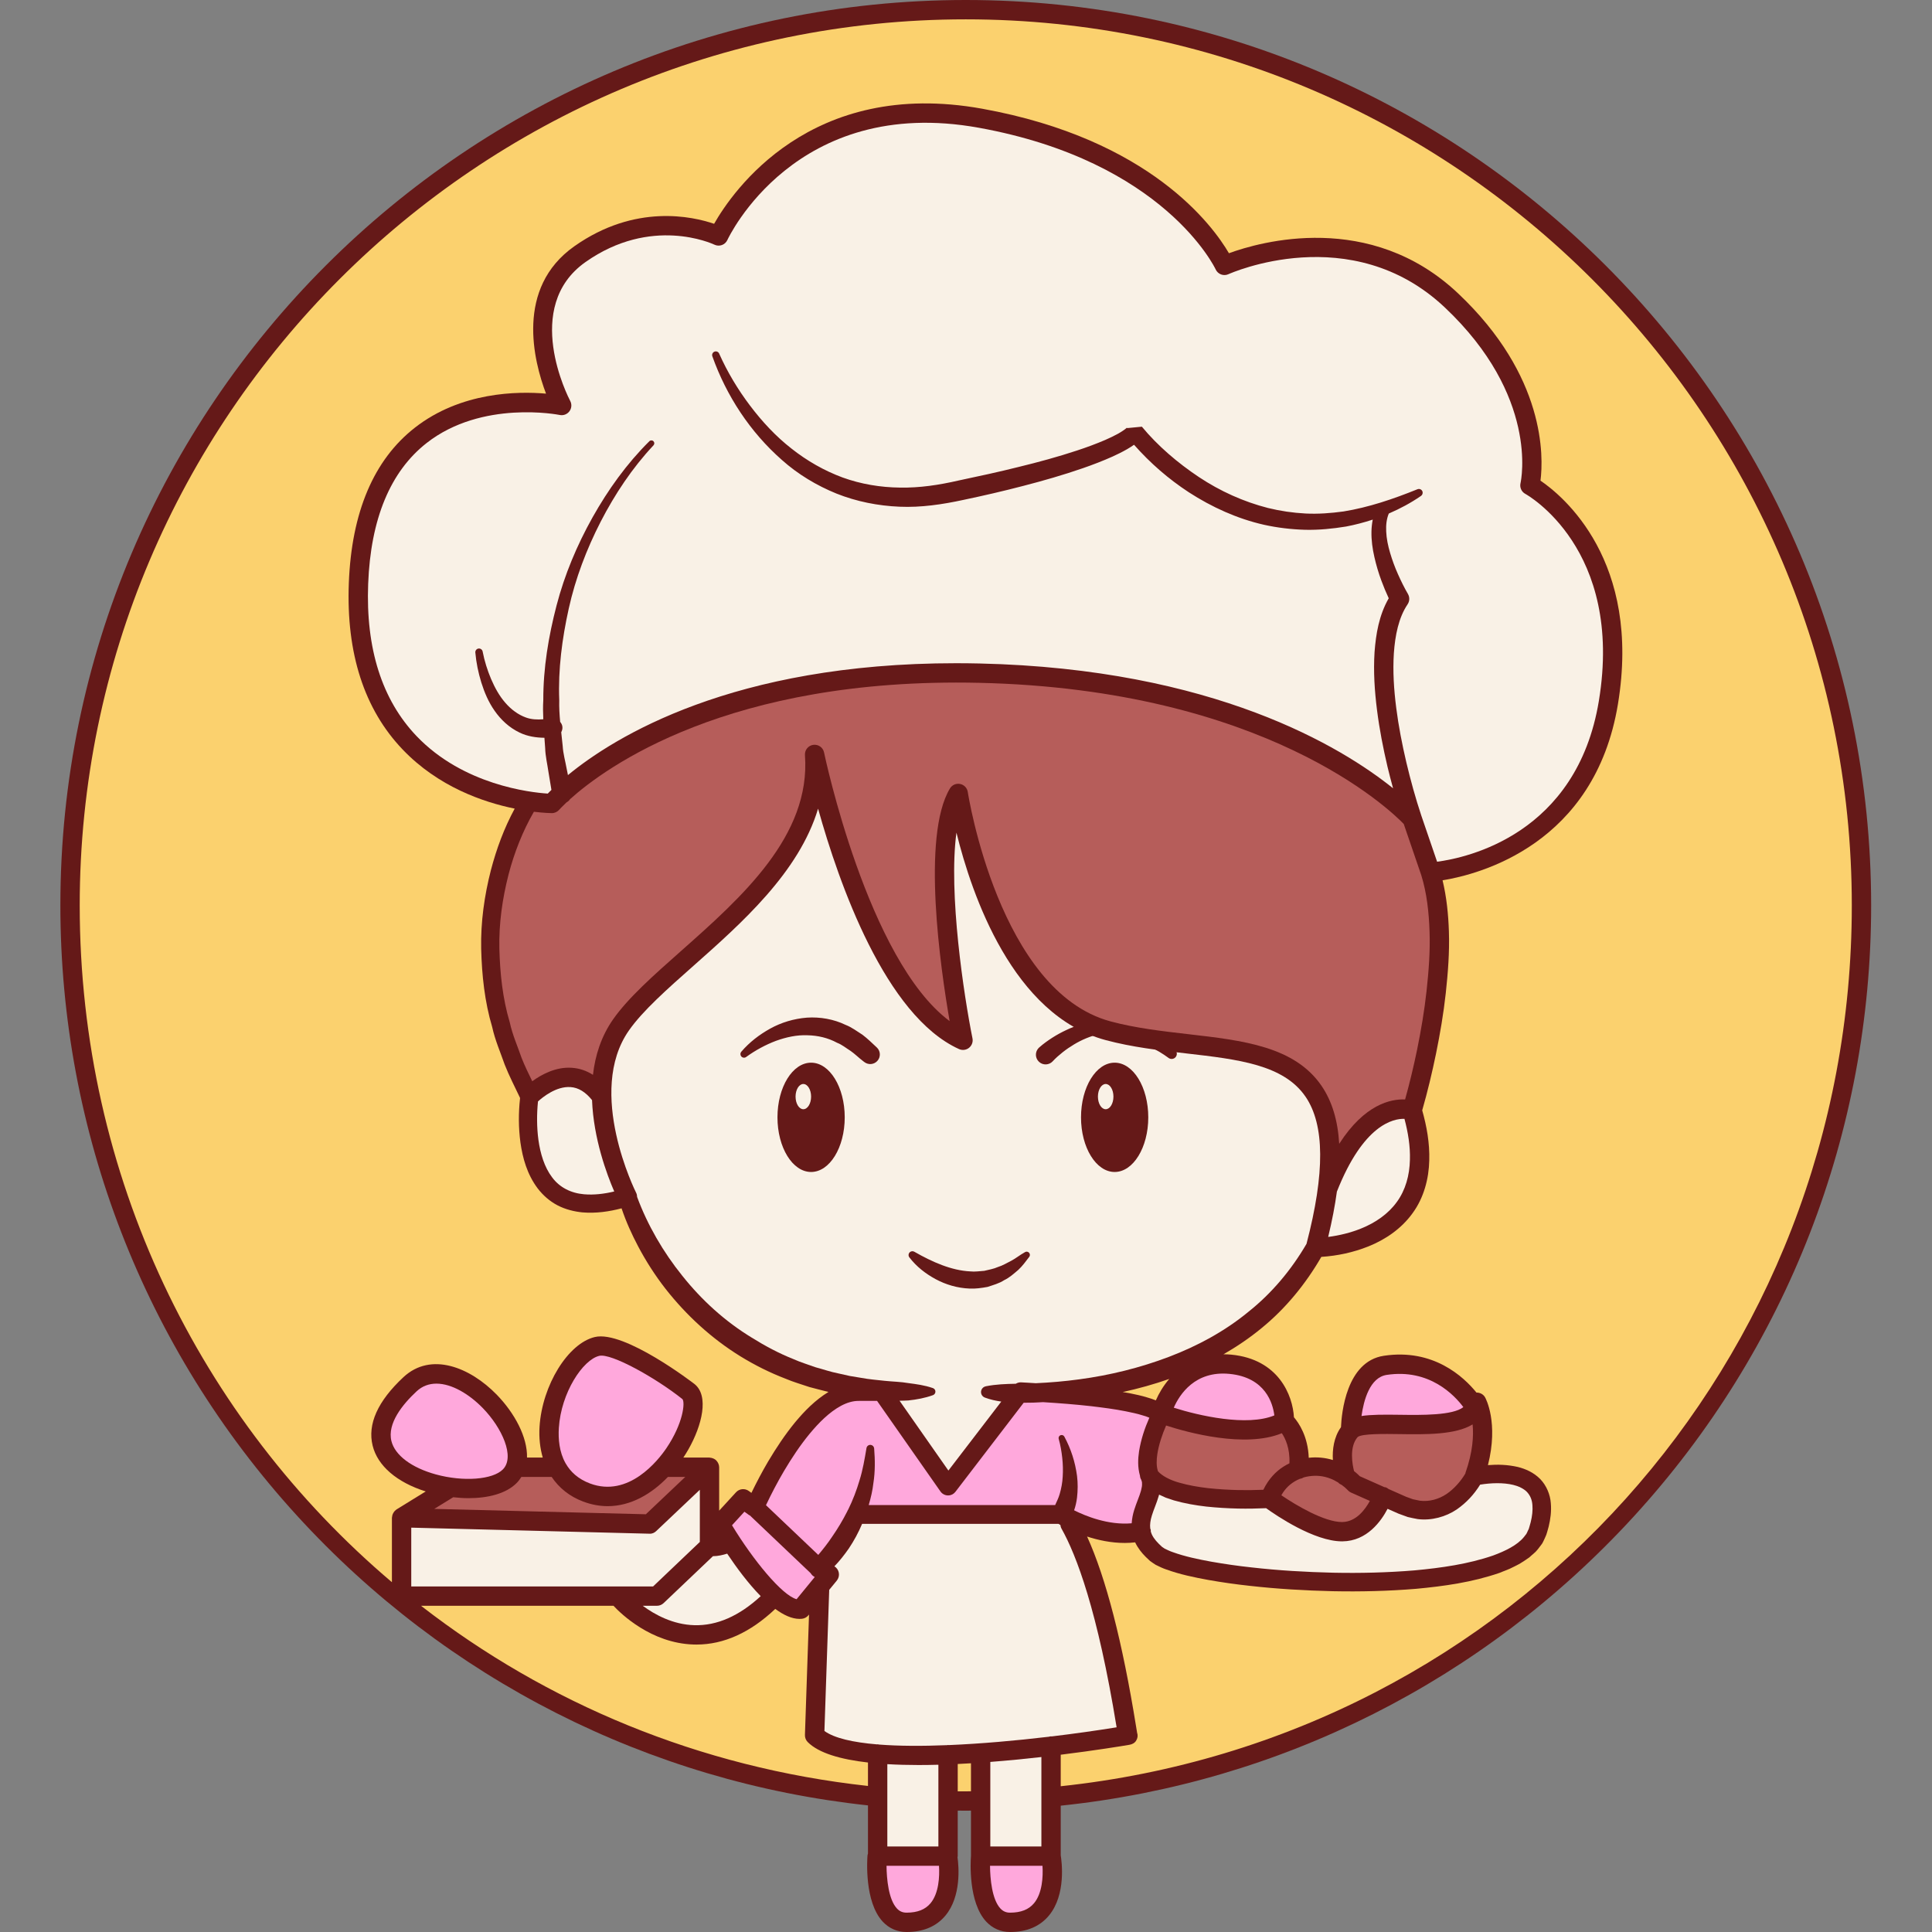
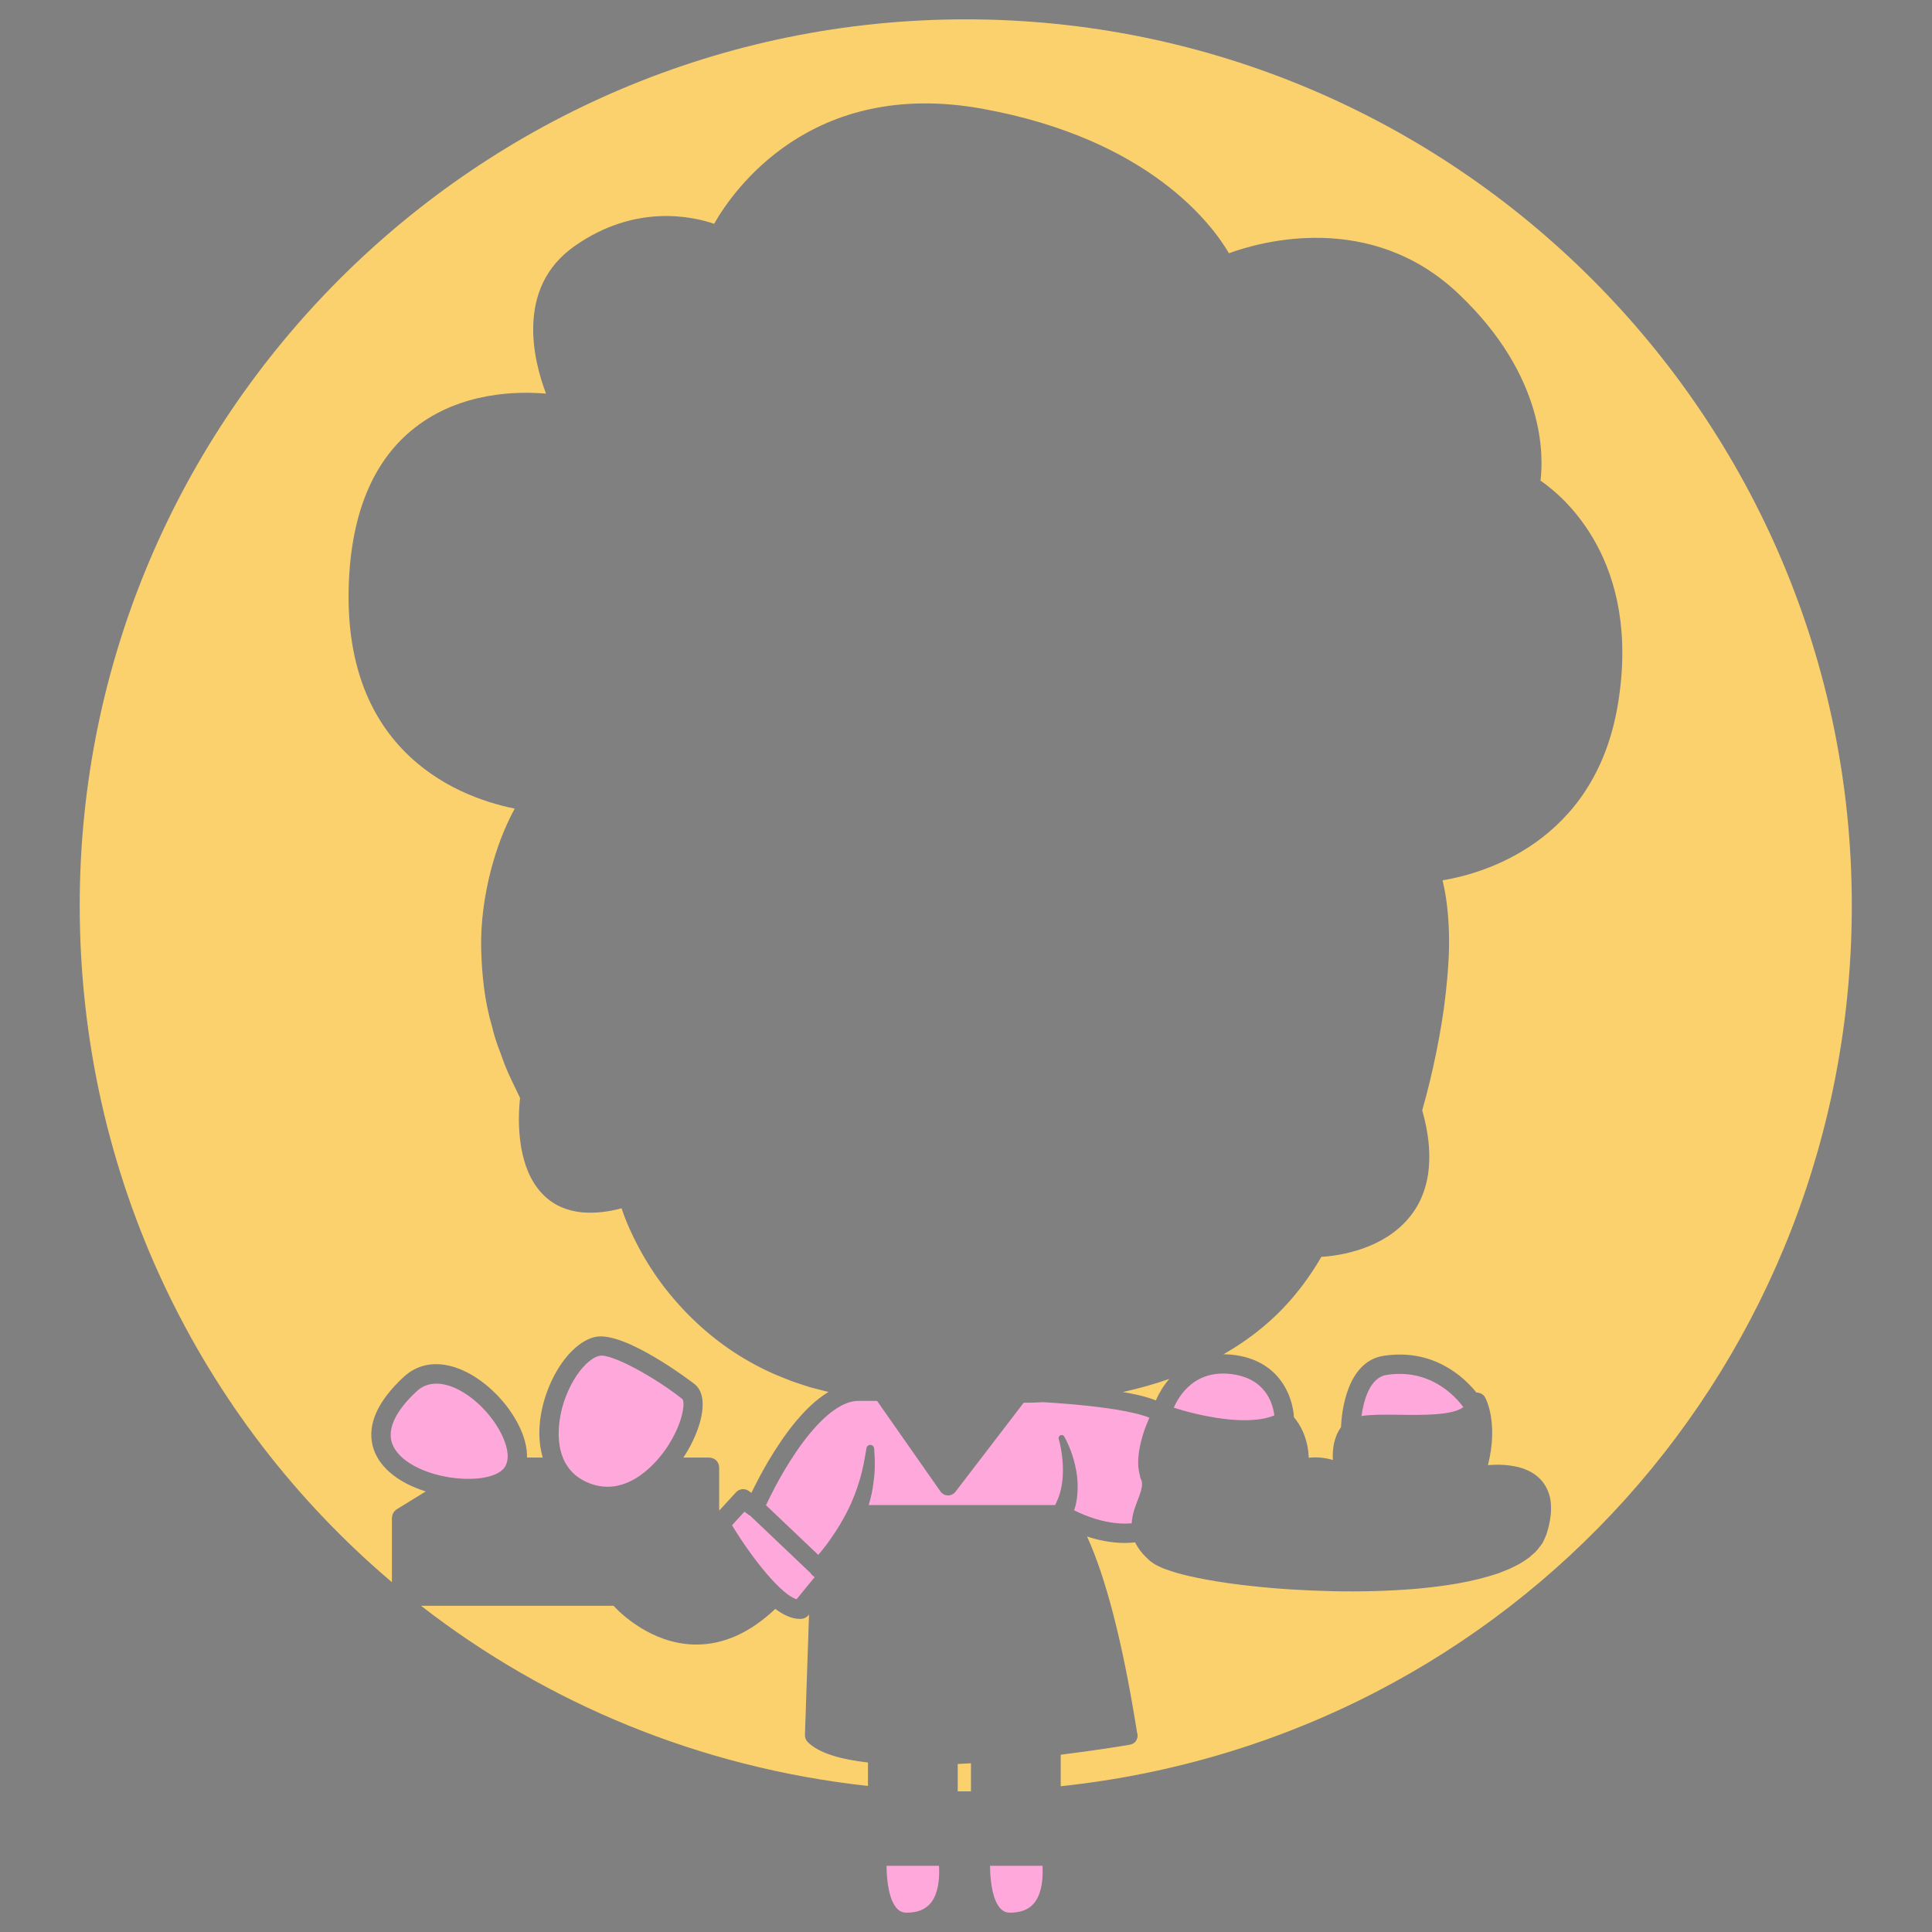
<svg xmlns="http://www.w3.org/2000/svg" width="500" zoomAndPan="magnify" viewBox="0 0 375 375" height="500" preserveAspectRatio="xMidYMid meet" version="1.2">
  <rect x="0" y="0" width="375" height="375" fill="#808080" stroke="none" />
  <defs />
  <g id="66636ffe44">
    <g clip-rule="nonzero" clip-path="url(#2ddc8ae3a9)">
-       <path style=" stroke:none;fill-rule:nonzero;fill:#651918;fill-opacity:1;" d="M 187.453 0 C 90.555 0 11.719 78.836 11.719 175.734 C 11.719 219.656 28.012 261.703 57.59 294.125 C 86.59 325.914 125.914 345.855 168.473 350.426 L 168.473 359.793 C 168.445 359.906 168.395 360.004 168.383 360.125 C 168.312 361.035 167.777 369.133 171.324 372.973 C 172.551 374.297 174.152 375 175.965 375 C 179.219 375 181.762 373.922 183.523 371.793 C 186.609 368.059 186.105 362.289 185.852 360.484 C 185.859 360.41 185.895 360.348 185.895 360.273 L 185.895 351.438 C 186.414 351.441 186.93 351.453 187.453 351.453 C 187.789 351.453 188.129 351.441 188.465 351.441 L 188.465 360.215 C 188.375 361.414 187.945 369.219 191.41 372.973 C 192.637 374.297 194.242 375 196.055 375 C 199.305 375 201.848 373.922 203.609 371.793 C 206.953 367.75 206.082 361.312 205.887 360.117 L 205.887 350.48 C 248.57 346.031 288.027 326.137 317.141 294.316 C 346.832 261.867 363.188 219.754 363.188 175.734 C 363.188 78.836 284.352 0 187.453 0 Z M 187.453 0 " />
-     </g>
-     <path style=" stroke:none;fill-rule:nonzero;fill:#f9f1e6;fill-opacity:1;" d="M 123.477 231.523 C 123.375 231.328 113.695 211.965 122.082 200 C 124.75 196.188 129.523 191.961 134.574 187.488 C 143.926 179.203 155.078 169.328 158.789 156.961 C 162.848 171.504 171.844 197.141 186.145 203.625 C 186.781 203.914 187.535 203.824 188.086 203.383 C 188.637 202.945 188.898 202.234 188.758 201.547 C 187.109 193.352 184.055 173.359 185.645 161.613 C 188.633 173.75 196.625 197.062 214.605 201.883 C 219.723 203.254 225.047 203.867 230.195 204.461 C 240.367 205.629 249.148 206.641 253.41 212.875 C 257.129 218.32 257.188 227.668 253.594 241.426 C 250.648 246.48 246.855 251.02 242.277 254.652 C 237.719 258.402 232.43 261.258 226.859 263.375 C 221.281 265.492 215.414 266.938 209.445 267.734 C 206.66 268.113 203.855 268.352 201.043 268.48 C 200.082 268.426 199.121 268.352 198.156 268.312 C 197.809 268.301 197.461 268.402 197.16 268.586 C 195.238 268.621 193.32 268.688 191.398 269.066 L 191.332 269.082 C 190.957 269.156 190.629 269.418 190.484 269.805 C 190.27 270.398 190.57 271.051 191.164 271.27 C 192.219 271.66 193.281 271.895 194.348 272.043 L 184.082 285.434 L 174.602 271.883 C 175.168 271.871 175.734 271.863 176.297 271.828 C 177.91 271.656 179.516 271.367 181.082 270.801 C 181.281 270.727 181.449 270.566 181.523 270.352 C 181.652 269.973 181.453 269.559 181.074 269.43 L 181.031 269.414 C 179.449 268.867 177.902 268.668 176.363 268.465 C 174.828 268.195 173.289 268.18 171.762 268.02 C 170.238 267.848 168.707 267.734 167.203 267.449 L 164.938 267.074 L 162.703 266.574 C 161.199 266.285 159.762 265.773 158.289 265.383 C 156.859 264.859 155.395 264.43 154.012 263.805 C 151.188 262.684 148.504 261.25 145.938 259.648 C 140.762 256.504 136.207 252.371 132.43 247.621 C 128.734 243.047 125.656 237.73 123.664 232.324 C 123.656 232.051 123.605 231.781 123.477 231.523 Z M 123.477 231.523 " />
-     <path style=" stroke:none;fill-rule:nonzero;fill:#b65d5a;fill-opacity:1;" d="M 87.969 290.613 C 88.949 290.719 89.938 290.793 90.918 290.793 C 94.645 290.793 98.211 289.957 100.297 287.836 C 100.656 287.473 100.941 287.078 101.199 286.668 L 107.074 286.668 C 108.512 288.805 110.551 290.461 113.188 291.449 C 114.824 292.066 116.418 292.344 117.953 292.344 C 122.5 292.344 126.527 289.914 129.645 286.668 L 133.012 286.668 L 125.359 293.918 L 84.293 292.875 Z M 107.105 157.828 C 107.109 157.828 107.113 157.828 107.117 157.828 C 107.664 157.828 108.188 157.582 108.547 157.168 C 108.578 157.129 109.047 156.602 109.961 155.742 C 110.246 155.586 110.484 155.379 110.652 155.113 C 117.445 149.008 141.324 131.434 190.027 132.535 C 245.625 133.785 269.852 157.223 272.465 159.93 L 275.863 169.859 C 276.949 173.34 277.355 177.113 277.477 180.891 C 277.609 184.68 277.309 188.52 276.895 192.336 C 276.477 196.156 275.828 199.965 275.059 203.746 C 274.391 206.988 273.609 210.234 272.73 213.402 C 269.98 213.281 264.867 214.328 259.941 222.012 C 259.668 217.43 258.531 213.719 256.508 210.758 C 251.281 203.105 241.246 201.953 230.625 200.73 C 225.613 200.152 220.43 199.559 215.578 198.258 C 193.922 192.453 187.902 154.117 187.848 153.73 C 187.727 152.945 187.133 152.32 186.355 152.168 C 185.574 152.012 184.789 152.363 184.383 153.039 C 178.824 162.266 182.57 188.078 184.324 198.195 C 168.402 186.363 160.039 146.484 159.949 146.055 C 159.754 145.086 158.84 144.441 157.855 144.574 C 156.875 144.711 156.168 145.582 156.242 146.57 C 157.398 162.254 143.949 174.168 132.086 184.68 C 126.863 189.305 121.934 193.672 119.008 197.844 C 116.684 201.164 115.52 204.883 115.094 208.625 C 113.832 207.82 112.465 207.355 111 207.258 C 107.883 207.035 105.078 208.582 103.309 209.867 C 102.586 208.375 101.848 206.883 101.242 205.34 C 100.453 203.047 99.453 200.816 98.945 198.441 C 97.551 193.785 97.051 188.926 96.926 184.105 C 96.82 179.266 97.508 174.43 98.707 169.75 C 99.809 165.496 101.484 161.262 103.629 157.562 C 105.629 157.805 106.918 157.824 107.105 157.828 Z M 263.527 278.922 C 264.355 278.254 268.762 278.316 271.664 278.359 C 276.66 278.434 282.504 278.52 285.832 276.477 C 286.047 278.633 285.887 281.789 284.441 285.898 C 284.43 285.934 284.438 285.965 284.43 286 C 283.543 287.512 282.211 289.012 280.77 289.988 C 279.199 291.027 277.426 291.5 275.609 291.289 L 274.246 291.004 L 272.895 290.512 L 269.828 289.152 L 269.508 289.008 C 269.348 288.879 269.172 288.762 268.969 288.691 C 268.883 288.66 268.797 288.672 268.711 288.656 L 263.949 286.539 C 263.582 286.176 263.207 285.84 262.82 285.539 C 262.523 284.383 261.816 280.883 263.527 278.922 Z M 259.742 287.758 C 259.934 287.977 260.18 288.125 260.441 288.234 C 260.875 288.555 261.277 288.891 261.598 289.23 L 261.66 289.301 C 261.816 289.469 262.008 289.605 262.23 289.703 L 265.887 291.328 C 264.996 292.973 263.227 295.395 260.535 295.426 C 260.516 295.426 260.496 295.426 260.477 295.426 C 257.051 295.426 251.582 292.188 248.707 290.227 C 248.812 290.031 248.93 289.844 249.047 289.676 C 249.434 289.109 249.887 288.59 250.406 288.168 C 250.98 287.695 251.625 287.316 252.32 287.031 C 252.59 286.996 252.84 286.902 253.062 286.762 C 253.395 286.668 253.738 286.594 254.086 286.543 C 255.461 286.34 256.848 286.461 258.156 286.969 C 258.688 287.16 259.227 287.441 259.742 287.758 Z M 250.277 284.027 C 249.504 284.406 248.758 284.863 248.094 285.418 C 247.312 286.062 246.645 286.832 246.078 287.652 C 245.746 288.152 245.465 288.633 245.215 289.164 C 243.625 289.227 242.008 289.254 240.406 289.223 C 238.43 289.176 236.461 289.059 234.516 288.852 C 232.578 288.629 230.672 288.297 228.879 287.781 C 227.184 287.312 225.602 286.52 224.754 285.566 C 224.73 285.5 224.715 285.449 224.715 285.422 C 224.449 284.535 224.461 283.379 224.641 282.219 C 224.926 280.398 225.559 278.484 226.34 276.691 C 230.445 278.023 241.637 281.133 248.805 278.188 C 249.496 279.215 250.402 281.152 250.277 284.027 Z M 250.277 284.027 " />
+       </g>
    <path style=" stroke:none;fill-rule:nonzero;fill:#ffa8dc;fill-opacity:1;" d="M 80.859 270.059 C 81.98 269.012 83.301 268.562 84.707 268.562 C 87.699 268.562 91.078 270.605 93.715 273.312 C 97.445 277.145 100 282.781 97.617 285.203 C 95.645 287.215 89.93 287.645 84.602 286.184 C 79.879 284.887 76.652 282.465 75.973 279.703 C 75.129 276.281 78.164 272.57 80.859 270.059 Z M 116.32 263.168 C 118.613 262.617 127.258 267.414 132.457 271.566 C 133.012 272.18 132.613 276.277 129.344 281.098 C 127.77 283.418 122.043 290.77 114.508 287.938 C 112.207 287.07 110.734 285.68 109.812 284.074 C 109.797 284.035 109.766 284.008 109.75 283.973 C 108.551 281.82 108.336 279.301 108.473 277.148 C 108.906 270.332 113.121 263.926 116.32 263.168 Z M 145.383 294.07 C 145.438 294.109 145.504 294.117 145.562 294.152 L 157.352 305.359 C 157.504 305.609 157.695 305.832 157.961 305.992 L 158.141 306.098 L 154.617 310.406 C 151.781 309.629 146.23 302.875 142.082 296.055 L 144.492 293.422 Z M 264.266 274.848 C 264.691 271.82 265.871 267.367 269.156 266.867 C 277.469 265.605 282.34 270.844 284.035 273.121 C 281.98 274.75 275.957 274.668 271.723 274.609 C 268.547 274.562 266.113 274.562 264.266 274.848 Z M 227.828 273.234 C 228.957 270.66 231.953 266.027 238.625 266.668 C 245.633 267.344 247.062 272.402 247.348 274.73 C 242.035 276.914 232.73 274.793 227.828 273.234 Z M 163.238 272.867 C 164.383 272.262 165.516 271.906 166.688 271.914 L 170.234 271.906 L 182.547 289.5 C 182.648 289.645 182.777 289.781 182.926 289.895 C 183.715 290.5 184.84 290.352 185.445 289.562 L 198.695 272.273 C 199.316 272.27 199.938 272.258 200.559 272.25 C 201.188 272.234 201.816 272.184 202.445 272.156 C 205.566 272.352 208.691 272.59 211.781 272.938 C 214.051 273.211 216.328 273.496 218.527 273.938 C 219.617 274.164 220.73 274.387 221.738 274.711 C 222.223 274.836 222.68 275 223.09 275.176 C 222.176 277.242 221.473 279.344 221.09 281.688 C 220.879 283.152 220.789 284.738 221.266 286.426 C 221.266 286.43 221.27 286.434 221.27 286.438 C 221.281 286.73 221.383 287.008 221.535 287.266 C 221.555 287.336 221.57 287.387 221.57 287.406 L 221.652 287.656 L 221.664 287.945 C 221.703 288.328 221.598 288.824 221.465 289.348 C 221.168 290.426 220.594 291.66 220.148 293.078 C 219.902 293.855 219.719 294.742 219.66 295.668 C 215.109 296.074 210.68 294.25 208.484 293.148 C 208.766 292.355 208.945 291.523 209.047 290.711 C 209.211 289.281 209.223 287.867 209.055 286.5 C 208.691 283.758 207.867 281.215 206.59 278.848 C 206.461 278.605 206.18 278.48 205.906 278.559 C 205.59 278.645 205.406 278.977 205.496 279.293 L 205.504 279.328 C 205.836 280.492 206.047 281.75 206.18 282.965 C 206.316 284.188 206.348 285.406 206.273 286.594 C 206.215 287.785 205.992 288.934 205.676 290.012 C 205.461 290.773 205.109 291.438 204.809 292.125 L 168.617 292.125 C 169.031 290.723 169.367 289.301 169.527 287.852 C 169.879 285.621 169.848 283.352 169.672 281.137 C 169.645 280.805 169.395 280.516 169.047 280.457 C 168.641 280.387 168.25 280.664 168.184 281.074 L 168.176 281.117 C 167.82 283.227 167.469 285.297 166.848 287.289 C 166.27 289.258 165.539 291.164 164.645 292.984 C 164.566 293.105 164.496 293.223 164.449 293.363 C 163.578 295.09 162.578 296.746 161.484 298.324 C 160.68 299.527 159.75 300.719 158.824 301.805 L 148.676 292.156 C 149.738 289.91 150.914 287.66 152.184 285.508 C 153.676 282.996 155.289 280.559 157.109 278.344 C 158.922 276.152 160.961 274.098 163.238 272.867 Z M 180.625 369.406 C 179.598 370.645 178.07 371.246 175.965 371.246 C 175.199 371.246 174.602 370.988 174.082 370.426 C 172.473 368.688 172.094 364.707 172.074 362.148 L 182.258 362.148 C 182.395 364.262 182.219 367.484 180.625 369.406 Z M 200.711 369.406 C 199.684 370.645 198.156 371.246 196.055 371.246 C 195.285 371.246 194.688 370.988 194.168 370.426 C 192.559 368.688 192.18 364.707 192.164 362.148 L 202.344 362.148 C 202.484 364.262 202.305 367.484 200.711 369.406 Z M 200.711 369.406 " />
    <path style=" stroke:none;fill-rule:nonzero;fill:#fbd16e;fill-opacity:1;" d="M 81.719 311.68 L 119.078 311.68 C 120.5 313.207 126.367 318.938 134.609 319.199 C 134.801 319.207 134.996 319.207 135.191 319.207 C 140.512 319.207 145.645 316.863 150.48 312.289 C 152.09 313.473 153.695 314.227 155.191 314.227 C 155.348 314.227 155.504 314.219 155.66 314.203 C 156.152 314.152 156.602 313.906 156.914 313.523 L 157.031 313.379 L 156.238 336.75 C 156.219 337.27 156.418 337.773 156.785 338.141 C 158.926 340.281 163.168 341.5 168.473 342.102 L 168.473 346.652 C 135.73 343.07 106.043 330.566 81.719 311.68 Z M 224.348 271.812 C 223.812 271.594 223.289 271.418 222.777 271.273 C 221.574 270.891 220.398 270.66 219.219 270.414 C 218.785 270.328 218.352 270.27 217.918 270.195 C 220.973 269.531 223.988 268.688 226.949 267.652 C 225.789 269.004 224.934 270.465 224.348 271.812 Z M 187.516 347.699 C 186.977 347.711 186.438 347.707 185.895 347.699 L 185.895 342.391 C 186.75 342.352 187.609 342.305 188.465 342.25 L 188.465 347.688 C 188.148 347.691 187.832 347.699 187.516 347.699 Z M 205.887 346.707 L 205.887 340.59 C 212.555 339.762 217.648 338.93 219.211 338.664 C 219.75 338.574 220.246 338.324 220.527 337.855 C 220.812 337.387 220.895 336.891 220.719 336.371 C 220.688 336.215 220.621 335.789 220.516 335.129 C 217.859 318.68 214.668 306.305 211.004 298.242 C 213.129 298.934 215.66 299.488 218.336 299.488 C 218.992 299.488 219.66 299.445 220.332 299.371 C 220.852 300.484 221.609 301.418 222.383 302.191 L 223.219 302.98 C 223.566 303.242 223.957 303.496 224.332 303.738 C 225.035 304.086 225.746 304.43 226.418 304.648 C 229.141 305.625 231.805 306.164 234.488 306.66 C 237.168 307.133 239.852 307.516 242.535 307.805 C 247.902 308.414 253.289 308.723 258.68 308.852 C 264.07 308.961 269.473 308.832 274.879 308.387 C 280.277 307.879 285.699 307.137 291.027 305.305 L 293.008 304.508 C 293.664 304.215 294.309 303.859 294.957 303.531 C 295.598 303.152 296.223 302.719 296.84 302.289 C 297.414 301.738 298.055 301.312 298.551 300.637 L 299.305 299.645 C 299.527 299.293 299.691 298.879 299.879 298.492 C 300.074 298.086 300.223 297.703 300.301 297.371 L 300.594 296.32 C 300.938 294.898 301.156 293.379 301.012 291.75 C 300.898 290.141 300.195 288.355 298.945 287.07 C 297.676 285.793 296.094 285.105 294.598 284.734 C 292.594 284.281 290.699 284.227 288.809 284.379 C 290.898 276.125 288.379 271.445 288.258 271.23 C 287.914 270.621 287.266 270.285 286.582 270.297 C 284.082 267.207 278.18 261.707 268.594 263.156 C 261.309 264.262 260.398 274.328 260.285 277.012 C 258.867 278.996 258.598 281.41 258.711 283.387 C 257.203 282.922 255.594 282.777 254.027 282.953 C 253.879 278.844 252.137 276.227 251.152 275.094 C 250.918 270.863 248.199 263.82 238.984 262.934 C 238.465 262.883 237.969 262.867 237.477 262.867 C 240.062 261.383 242.539 259.707 244.852 257.801 C 249.555 253.973 253.445 249.191 256.469 243.961 C 259.656 243.746 262.648 243.102 265.609 241.926 C 268.867 240.617 272.004 238.508 274.176 235.484 C 276.379 232.488 277.344 228.75 277.418 225.23 C 277.516 221.867 276.926 218.617 276.051 215.516 C 277.105 211.844 277.969 208.203 278.734 204.5 C 279.523 200.621 280.191 196.711 280.625 192.758 C 281.051 188.809 281.367 184.824 281.23 180.793 C 281.121 177.496 280.793 174.168 280 170.867 C 287.211 169.695 309.543 163.887 314.039 136.676 C 318.629 108.891 303.43 96.309 299.008 93.293 C 299.594 88.672 300.043 73.02 283.012 56.945 C 265.938 40.828 244.57 46.945 238.535 49.152 C 235.441 43.848 223.266 27.012 190.676 21.109 C 157.293 15.059 142.156 37.203 138.609 43.441 C 134.453 42.016 123.277 39.469 111.473 47.805 C 99.965 55.93 103.594 70.102 105.984 76.406 C 100.488 75.922 89.449 76.039 80.52 83.016 C 72.547 89.246 68.238 99.391 67.707 113.18 C 67.184 126.812 70.699 137.68 78.156 145.48 C 85.074 152.723 93.832 155.715 99.902 156.953 C 97.836 160.773 96.383 164.723 95.293 168.855 C 94.016 173.832 93.289 178.98 93.395 184.133 C 93.523 189.262 94.066 194.434 95.539 199.363 C 96.086 201.883 97.125 204.238 97.969 206.66 C 98.828 208.844 99.918 210.93 100.918 213.051 C 100.922 213.09 100.934 213.125 100.941 213.16 C 100.625 216.062 100.633 218.852 101.012 221.734 C 101.441 224.777 102.316 227.945 104.355 230.656 C 105.371 231.992 106.699 233.164 108.227 233.961 C 109.758 234.754 111.422 235.16 113.051 235.324 C 115.699 235.543 118.234 235.168 120.645 234.535 C 121.523 237.156 122.621 239.566 123.887 241.965 C 125.414 244.844 127.18 247.598 129.191 250.172 C 133.223 255.305 138.121 259.809 143.703 263.254 C 146.492 264.969 149.434 266.441 152.484 267.609 C 153.988 268.254 155.562 268.691 157.105 269.223 C 158.34 269.531 159.566 269.887 160.805 270.176 C 158.188 271.781 156.152 273.887 154.332 276.066 C 152.352 278.48 150.656 281.051 149.09 283.68 C 147.922 285.668 146.859 287.691 145.848 289.766 L 145.348 289.402 C 144.57 288.836 143.504 288.949 142.859 289.652 L 139.59 293.215 L 139.59 284.801 C 139.59 284.797 139.59 284.797 139.59 284.793 C 139.59 284.785 139.586 284.777 139.586 284.77 C 139.582 284.555 139.535 284.348 139.461 284.152 C 139.434 284.078 139.402 284.012 139.363 283.945 C 139.301 283.82 139.223 283.703 139.129 283.598 C 139.078 283.535 139.031 283.473 138.973 283.418 C 138.848 283.305 138.707 283.211 138.555 283.137 C 138.465 283.09 138.379 283.059 138.285 283.031 C 138.133 282.98 137.98 282.945 137.828 282.938 C 137.789 282.934 137.754 282.914 137.715 282.914 L 132.637 282.914 C 132.984 282.391 133.316 281.859 133.617 281.328 C 136.273 276.66 137.668 270.926 134.805 268.641 C 134.672 268.535 121.203 258.156 115.457 259.516 C 110.254 260.746 105.238 268.875 104.727 276.91 C 104.586 279.105 104.828 281.102 105.348 282.914 L 102.293 282.914 C 102.395 278.949 99.898 274.285 96.402 270.691 C 91.25 265.406 83.66 262.312 78.301 267.312 C 73.312 271.965 71.301 276.434 72.328 280.598 C 73.297 284.531 77.043 287.727 82.633 289.488 L 76.957 292.984 C 76.875 293.035 76.828 293.109 76.758 293.168 C 76.723 293.199 76.672 293.215 76.637 293.246 C 76.609 293.273 76.598 293.312 76.574 293.344 C 76.457 293.469 76.371 293.602 76.297 293.75 C 76.258 293.82 76.223 293.887 76.199 293.965 C 76.145 294.117 76.117 294.27 76.102 294.434 C 76.098 294.488 76.07 294.535 76.07 294.59 L 76.07 307.102 C 38.766 275.504 15.473 228.309 15.473 175.734 C 15.473 80.902 92.625 3.754 187.453 3.754 C 282.281 3.754 359.434 80.902 359.434 175.734 C 359.434 264.258 293.566 337.395 205.887 346.707 Z M 205.887 346.707 " />
-     <path style=" stroke:none;fill-rule:nonzero;fill:#651918;fill-opacity:1;" d="M 163.961 216.875 C 163.961 222.73 161.039 227.48 157.434 227.48 C 153.828 227.48 150.906 222.73 150.906 216.875 C 150.906 211.016 153.828 206.266 157.434 206.266 C 161.039 206.266 163.961 211.016 163.961 216.875 Z M 216.352 206.266 C 212.746 206.266 209.824 211.016 209.824 216.875 C 209.824 222.73 212.746 227.48 216.352 227.48 C 219.957 227.48 222.879 222.73 222.879 216.875 C 222.879 211.016 219.957 206.266 216.352 206.266 Z M 198.969 243.031 L 198.859 243.094 C 197.945 243.602 197.176 244.242 196.309 244.703 C 195.43 245.145 194.613 245.648 193.707 245.922 C 192.844 246.309 191.93 246.445 191.047 246.668 C 190.133 246.723 189.242 246.883 188.32 246.777 C 184.672 246.598 181.004 244.977 177.523 242.992 L 177.465 242.961 C 177.211 242.816 176.887 242.828 176.641 243.016 C 176.316 243.27 176.254 243.734 176.508 244.059 C 177.887 245.852 179.629 247.211 181.609 248.285 C 183.586 249.348 185.844 250.02 188.184 250.109 C 189.355 250.172 190.527 250 191.68 249.789 C 192.793 249.418 193.934 249.121 194.906 248.48 C 195.957 247.988 196.793 247.203 197.648 246.488 C 198.465 245.727 199.121 244.82 199.773 243.961 C 199.922 243.77 199.949 243.5 199.824 243.273 C 199.652 242.973 199.27 242.863 198.969 243.031 Z M 167.398 200.84 C 166.328 200.168 165.336 199.391 164.121 198.926 C 161.824 197.812 159.164 197.355 156.629 197.523 C 154.082 197.723 151.641 198.465 149.508 199.645 C 147.367 200.836 145.473 202.289 143.883 204.141 C 143.676 204.379 143.652 204.738 143.848 205.008 C 144.074 205.32 144.512 205.391 144.824 205.164 L 144.871 205.129 C 146.625 203.859 148.613 202.781 150.605 202.031 C 152.621 201.301 154.691 200.859 156.719 200.945 C 158.734 200.984 160.707 201.438 162.488 202.406 C 163.426 202.762 164.234 203.441 165.098 203.98 C 165.945 204.57 166.688 205.328 167.527 205.961 L 167.801 206.168 C 168.555 206.727 169.625 206.645 170.277 205.941 C 170.98 205.188 170.938 204.008 170.184 203.309 C 169.277 202.465 168.398 201.594 167.398 200.84 Z M 228.219 203.93 C 227.281 202.684 226.223 201.492 224.965 200.422 L 224.926 200.387 C 224.805 200.285 224.668 200.199 224.512 200.129 C 223.664 199.762 222.68 200.152 222.309 201 C 221.941 201.848 222.332 202.832 223.18 203.203 C 224.422 203.742 225.645 204.484 226.812 205.34 L 226.82 205.348 C 227.172 205.602 227.66 205.613 228.023 205.34 C 228.465 205.004 228.555 204.375 228.219 203.93 Z M 213.375 200.699 C 214.012 200.539 214.441 199.922 214.348 199.258 C 214.25 198.547 213.59 198.051 212.879 198.148 C 210.828 198.434 208.828 199.039 206.973 199.926 C 206.039 200.363 205.137 200.855 204.266 201.41 C 203.383 201.98 202.594 202.535 201.711 203.309 C 201.664 203.352 201.613 203.398 201.57 203.445 C 200.863 204.207 200.91 205.398 201.676 206.102 C 202.438 206.809 203.629 206.758 204.332 205.996 L 204.363 205.961 C 204.867 205.414 205.582 204.777 206.262 204.242 C 206.957 203.691 207.691 203.191 208.453 202.734 C 209.973 201.812 211.621 201.133 213.332 200.711 Z M 213.375 200.699 " />
-     <path style=" stroke:none;fill-rule:nonzero;fill:#f9f1e6;fill-opacity:1;" d="M 310.336 136.062 C 306.059 161.961 284.707 166.504 278.941 167.262 L 275.898 158.371 L 275.883 158.332 C 274.766 154.969 273.793 151.449 272.965 147.957 C 272.145 144.449 271.453 140.914 271.004 137.371 C 270.551 133.828 270.324 130.266 270.547 126.789 C 270.789 123.352 271.465 119.883 273.211 117.301 C 273.594 116.738 273.656 115.984 273.312 115.348 L 273.305 115.332 C 272.602 114.129 271.926 112.762 271.336 111.43 C 270.734 110.086 270.23 108.707 269.82 107.32 C 269.406 105.934 269.117 104.523 269.059 103.152 C 268.996 101.914 269.133 100.703 269.566 99.676 C 271.762 98.734 273.867 97.602 275.82 96.254 C 276.098 96.062 276.219 95.691 276.086 95.363 C 275.93 94.988 275.496 94.809 275.121 94.965 C 270.402 96.871 265.668 98.48 260.781 99.273 C 258.332 99.609 255.867 99.793 253.41 99.672 C 250.953 99.543 248.516 99.188 246.129 98.602 C 241.367 97.387 236.816 95.328 232.691 92.586 C 228.602 89.859 224.695 86.527 221.637 82.82 L 218.707 83.102 L 218.707 83.098 C 218.828 82.883 218.793 82.953 218.793 82.938 C 218.805 82.934 218.793 82.945 218.762 82.973 C 218.703 83.023 218.684 83.062 218.605 83.121 C 218.453 83.234 218.336 83.355 218.145 83.473 C 217.816 83.715 217.426 83.945 217.035 84.172 C 216.234 84.613 215.379 85.02 214.504 85.402 C 212.742 86.156 210.918 86.832 209.059 87.441 C 205.344 88.672 201.527 89.707 197.688 90.641 C 193.855 91.605 189.977 92.438 186.098 93.258 C 182.223 94.148 178.52 94.707 174.691 94.641 C 170.902 94.602 167.121 93.973 163.555 92.684 C 159.996 91.367 156.648 89.461 153.633 87.074 C 150.598 84.711 147.934 81.84 145.586 78.734 C 143.234 75.633 141.184 72.215 139.609 68.68 L 139.586 68.625 C 139.438 68.289 139.051 68.121 138.699 68.246 C 138.328 68.379 138.133 68.789 138.266 69.16 C 141.004 76.836 145.566 83.828 151.785 89.297 C 154.871 92.051 158.492 94.23 162.363 95.805 C 166.25 97.352 170.426 98.18 174.598 98.352 C 178.754 98.539 183 97.895 186.895 97.051 C 190.82 96.23 194.727 95.328 198.617 94.312 C 202.512 93.305 206.387 92.195 210.223 90.863 C 212.141 90.199 214.047 89.465 215.938 88.621 C 216.883 88.191 217.824 87.73 218.762 87.191 C 219.211 86.922 219.664 86.656 220.117 86.328 C 223.281 89.914 226.797 92.961 230.75 95.551 C 235.203 98.43 240.129 100.68 245.355 101.863 C 247.969 102.438 250.637 102.754 253.309 102.832 C 255.98 102.895 258.648 102.629 261.273 102.199 C 263.027 101.867 264.758 101.41 266.449 100.855 C 266.293 101.641 266.215 102.426 266.199 103.191 C 266.168 104.887 266.402 106.523 266.762 108.098 C 267.117 109.676 267.574 111.219 268.129 112.711 C 268.555 113.871 269.027 114.992 269.551 116.125 C 267.652 119.438 267.066 123.078 266.801 126.543 C 266.559 130.371 266.809 134.137 267.281 137.844 C 267.75 141.555 268.465 145.207 269.312 148.82 C 269.648 150.227 270.016 151.613 270.391 153.004 C 260.5 145.059 235.695 129.809 190.109 128.781 C 188.574 128.746 187.066 128.73 185.578 128.73 C 142.227 128.73 119.234 143.043 110.238 150.445 L 109.988 149.207 C 109.727 147.742 109.305 146.297 109.219 144.805 C 109.133 143.914 109.031 143.023 108.934 142.129 C 109.109 141.789 109.215 141.41 109.152 141.004 C 109.102 140.656 108.934 140.367 108.727 140.113 C 108.598 138.711 108.512 137.309 108.551 135.898 C 108.312 129.93 109.102 123.957 110.395 118.121 C 111.691 112.273 113.844 106.609 116.59 101.262 C 119.336 95.926 122.73 90.824 126.816 86.465 L 126.848 86.43 C 127.055 86.207 127.051 85.863 126.836 85.645 C 126.617 85.422 126.258 85.422 126.039 85.641 C 121.633 90.016 118.039 95.039 115.016 100.414 C 112.008 105.789 109.586 111.527 108.027 117.523 C 106.469 123.5 105.434 129.68 105.453 135.898 C 105.375 137.137 105.398 138.375 105.453 139.609 C 104.301 139.703 103.152 139.66 102.078 139.266 C 100.586 138.73 99.215 137.723 98.078 136.402 C 96.926 135.09 96.043 133.477 95.316 131.789 C 94.602 130.105 94.031 128.285 93.688 126.496 L 93.68 126.457 C 93.609 126.102 93.281 125.848 92.91 125.879 C 92.516 125.914 92.227 126.266 92.262 126.66 C 92.441 128.66 92.836 130.57 93.426 132.484 C 94.023 134.379 94.805 136.266 96.016 137.98 C 97.207 139.688 98.832 141.234 100.871 142.203 C 102.391 142.934 104.039 143.18 105.672 143.203 C 105.723 143.871 105.773 144.539 105.816 145.207 C 105.859 146.77 106.234 148.285 106.453 149.824 L 107.031 153.316 C 106.758 153.59 106.512 153.836 106.32 154.035 C 102.961 153.82 89.91 152.371 80.844 142.863 C 74.133 135.824 70.977 125.883 71.461 113.324 C 71.945 100.707 75.762 91.512 82.805 85.992 C 93.566 77.562 108.492 80.516 108.641 80.547 C 109.359 80.695 110.086 80.414 110.52 79.836 C 110.957 79.258 111.02 78.477 110.684 77.836 C 110.293 77.094 101.293 59.586 113.637 50.871 C 126.387 41.871 138.18 47.262 138.672 47.492 C 139.129 47.711 139.652 47.734 140.125 47.562 C 140.602 47.391 140.984 47.031 141.191 46.57 C 141.32 46.285 154.34 18.336 190.008 24.801 C 225.992 31.32 235.863 52.078 235.953 52.281 C 236.16 52.738 236.539 53.094 237.008 53.27 C 237.477 53.445 237.996 53.426 238.449 53.215 C 238.688 53.109 262.258 42.523 280.438 59.676 C 298.652 76.867 295.277 93.113 295.129 93.789 C 294.938 94.617 295.324 95.469 296.074 95.867 C 296.266 95.973 315.227 106.457 310.336 136.062 Z M 271.129 233.293 C 272.816 230.996 273.598 228.105 273.664 225.121 C 273.746 222.5 273.309 219.812 272.605 217.164 C 270.441 217.098 264.629 218.273 259.488 231.293 C 259.121 234.004 258.562 236.922 257.801 240.086 C 259.98 239.805 262.199 239.262 264.199 238.449 C 266.984 237.328 269.465 235.609 271.129 233.293 Z M 113.387 231.809 C 115.27 231.969 117.25 231.738 119.223 231.266 C 117.801 227.984 115.203 221.039 114.914 213.527 C 113.648 211.957 112.285 211.105 110.75 211.004 C 107.969 210.797 105.297 212.992 104.422 213.789 C 104.176 216.227 104.176 218.824 104.508 221.254 C 104.879 223.934 105.672 226.555 107.16 228.512 C 108.621 230.5 110.848 231.598 113.387 231.809 Z M 293.73 288.219 C 291.777 287.746 289.434 287.824 287.293 288.168 C 286.102 290.082 284.648 291.656 282.77 292.973 C 280.629 294.426 277.824 295.191 275.176 294.855 C 274.531 294.73 273.883 294.609 273.25 294.453 L 271.445 293.797 L 269.328 292.859 C 268.09 295.234 265.34 299.125 260.574 299.176 C 260.543 299.176 260.512 299.176 260.48 299.176 C 255.082 299.176 247.719 294.156 245.75 292.738 C 243.926 292.82 242.141 292.848 240.336 292.812 C 238.266 292.766 236.195 292.641 234.117 292.422 C 232.035 292.18 229.945 291.824 227.848 291.223 L 226.273 290.695 L 224.977 290.102 C 224.957 290.172 224.941 290.246 224.922 290.32 C 224.492 291.816 223.922 293.008 223.582 294.145 C 223.285 295.09 223.168 295.93 223.262 296.695 C 223.289 296.773 223.344 296.84 223.359 296.926 C 223.383 297.031 223.359 297.129 223.363 297.234 C 223.566 298.078 224.16 298.891 224.922 299.648 L 225.535 300.234 C 225.727 300.367 225.902 300.469 226.078 300.602 C 226.582 300.832 227.066 301.086 227.664 301.281 C 229.973 302.113 232.562 302.66 235.125 303.125 C 237.703 303.578 240.309 303.953 242.934 304.234 C 248.18 304.832 253.469 305.137 258.754 305.262 C 264.039 305.371 269.328 305.242 274.566 304.809 C 279.785 304.324 285.027 303.578 289.816 301.922 C 292.137 301.062 294.484 299.949 295.801 298.328 L 296.266 297.73 C 296.398 297.523 296.461 297.297 296.57 297.09 L 296.73 296.773 C 296.777 296.648 296.816 296.484 296.859 296.344 L 297.105 295.465 C 297.395 294.301 297.531 293.137 297.438 292.102 C 297.359 291.051 296.977 290.227 296.375 289.582 C 295.75 288.949 294.816 288.488 293.73 288.219 Z M 205.816 295.992 C 205.676 295.914 205.551 295.844 205.449 295.781 L 167.332 295.781 C 166.633 297.449 165.766 299.051 164.758 300.555 C 163.902 301.785 163.004 302.934 161.957 304.02 C 162.41 304.301 162.727 304.758 162.816 305.285 C 162.91 305.82 162.766 306.371 162.422 306.793 L 160.949 308.59 L 160.02 335.98 C 161.941 337.379 165.578 338.195 170.246 338.586 C 170.281 338.582 170.312 338.566 170.352 338.566 C 170.449 338.566 170.531 338.605 170.621 338.617 C 174.473 338.918 179 338.93 183.84 338.734 C 183.902 338.727 183.953 338.699 184.02 338.699 C 184.059 338.699 184.094 338.719 184.133 338.723 C 190.371 338.461 197.109 337.867 203.598 337.098 C 203.734 337.066 203.863 337.016 204.008 337.016 C 204.047 337.016 204.078 337.035 204.117 337.039 C 208.535 336.508 212.824 335.902 216.734 335.27 C 213.039 312.547 208.887 301.766 206.047 296.723 C 205.914 296.492 205.844 296.242 205.816 295.992 Z M 192.219 358.395 L 202.133 358.395 L 202.133 341.039 C 199.008 341.391 195.648 341.723 192.219 341.988 Z M 172.23 342.422 L 172.23 358.395 L 182.141 358.395 L 182.141 349.551 C 182.141 349.539 182.133 349.527 182.133 349.516 C 182.133 349.504 182.141 349.496 182.141 349.484 L 182.141 342.535 C 180.848 342.57 179.562 342.59 178.297 342.59 C 176.203 342.59 174.172 342.535 172.23 342.422 Z M 79.824 307.926 L 126.766 307.926 L 135.836 299.293 L 135.836 289.164 L 127.379 297.176 C 127.02 297.52 126.555 297.734 126.039 297.691 L 79.824 296.516 Z M 138.387 302.055 C 138.387 302.055 138.383 302.055 138.383 302.055 L 128.809 311.16 C 128.461 311.492 127.996 311.68 127.516 311.68 L 124.754 311.68 C 127.102 313.41 130.605 315.328 134.758 315.449 C 139.145 315.574 143.477 313.668 147.652 309.812 C 145.227 307.348 142.941 304.246 141.145 301.562 C 140.324 301.82 139.332 302.055 138.387 302.055 Z M 155.926 210.402 C 155.094 210.402 154.418 211.5 154.418 212.852 C 154.418 214.203 155.094 215.301 155.926 215.301 C 156.758 215.301 157.434 214.203 157.434 212.852 C 157.434 211.5 156.758 210.402 155.926 210.402 Z M 216.117 212.852 C 216.117 211.5 215.445 210.402 214.613 210.402 C 213.781 210.402 213.105 211.5 213.105 212.852 C 213.105 214.203 213.781 215.301 214.613 215.301 C 215.445 215.301 216.117 214.203 216.117 212.852 Z M 216.117 212.852 " />
  </g>
</svg>